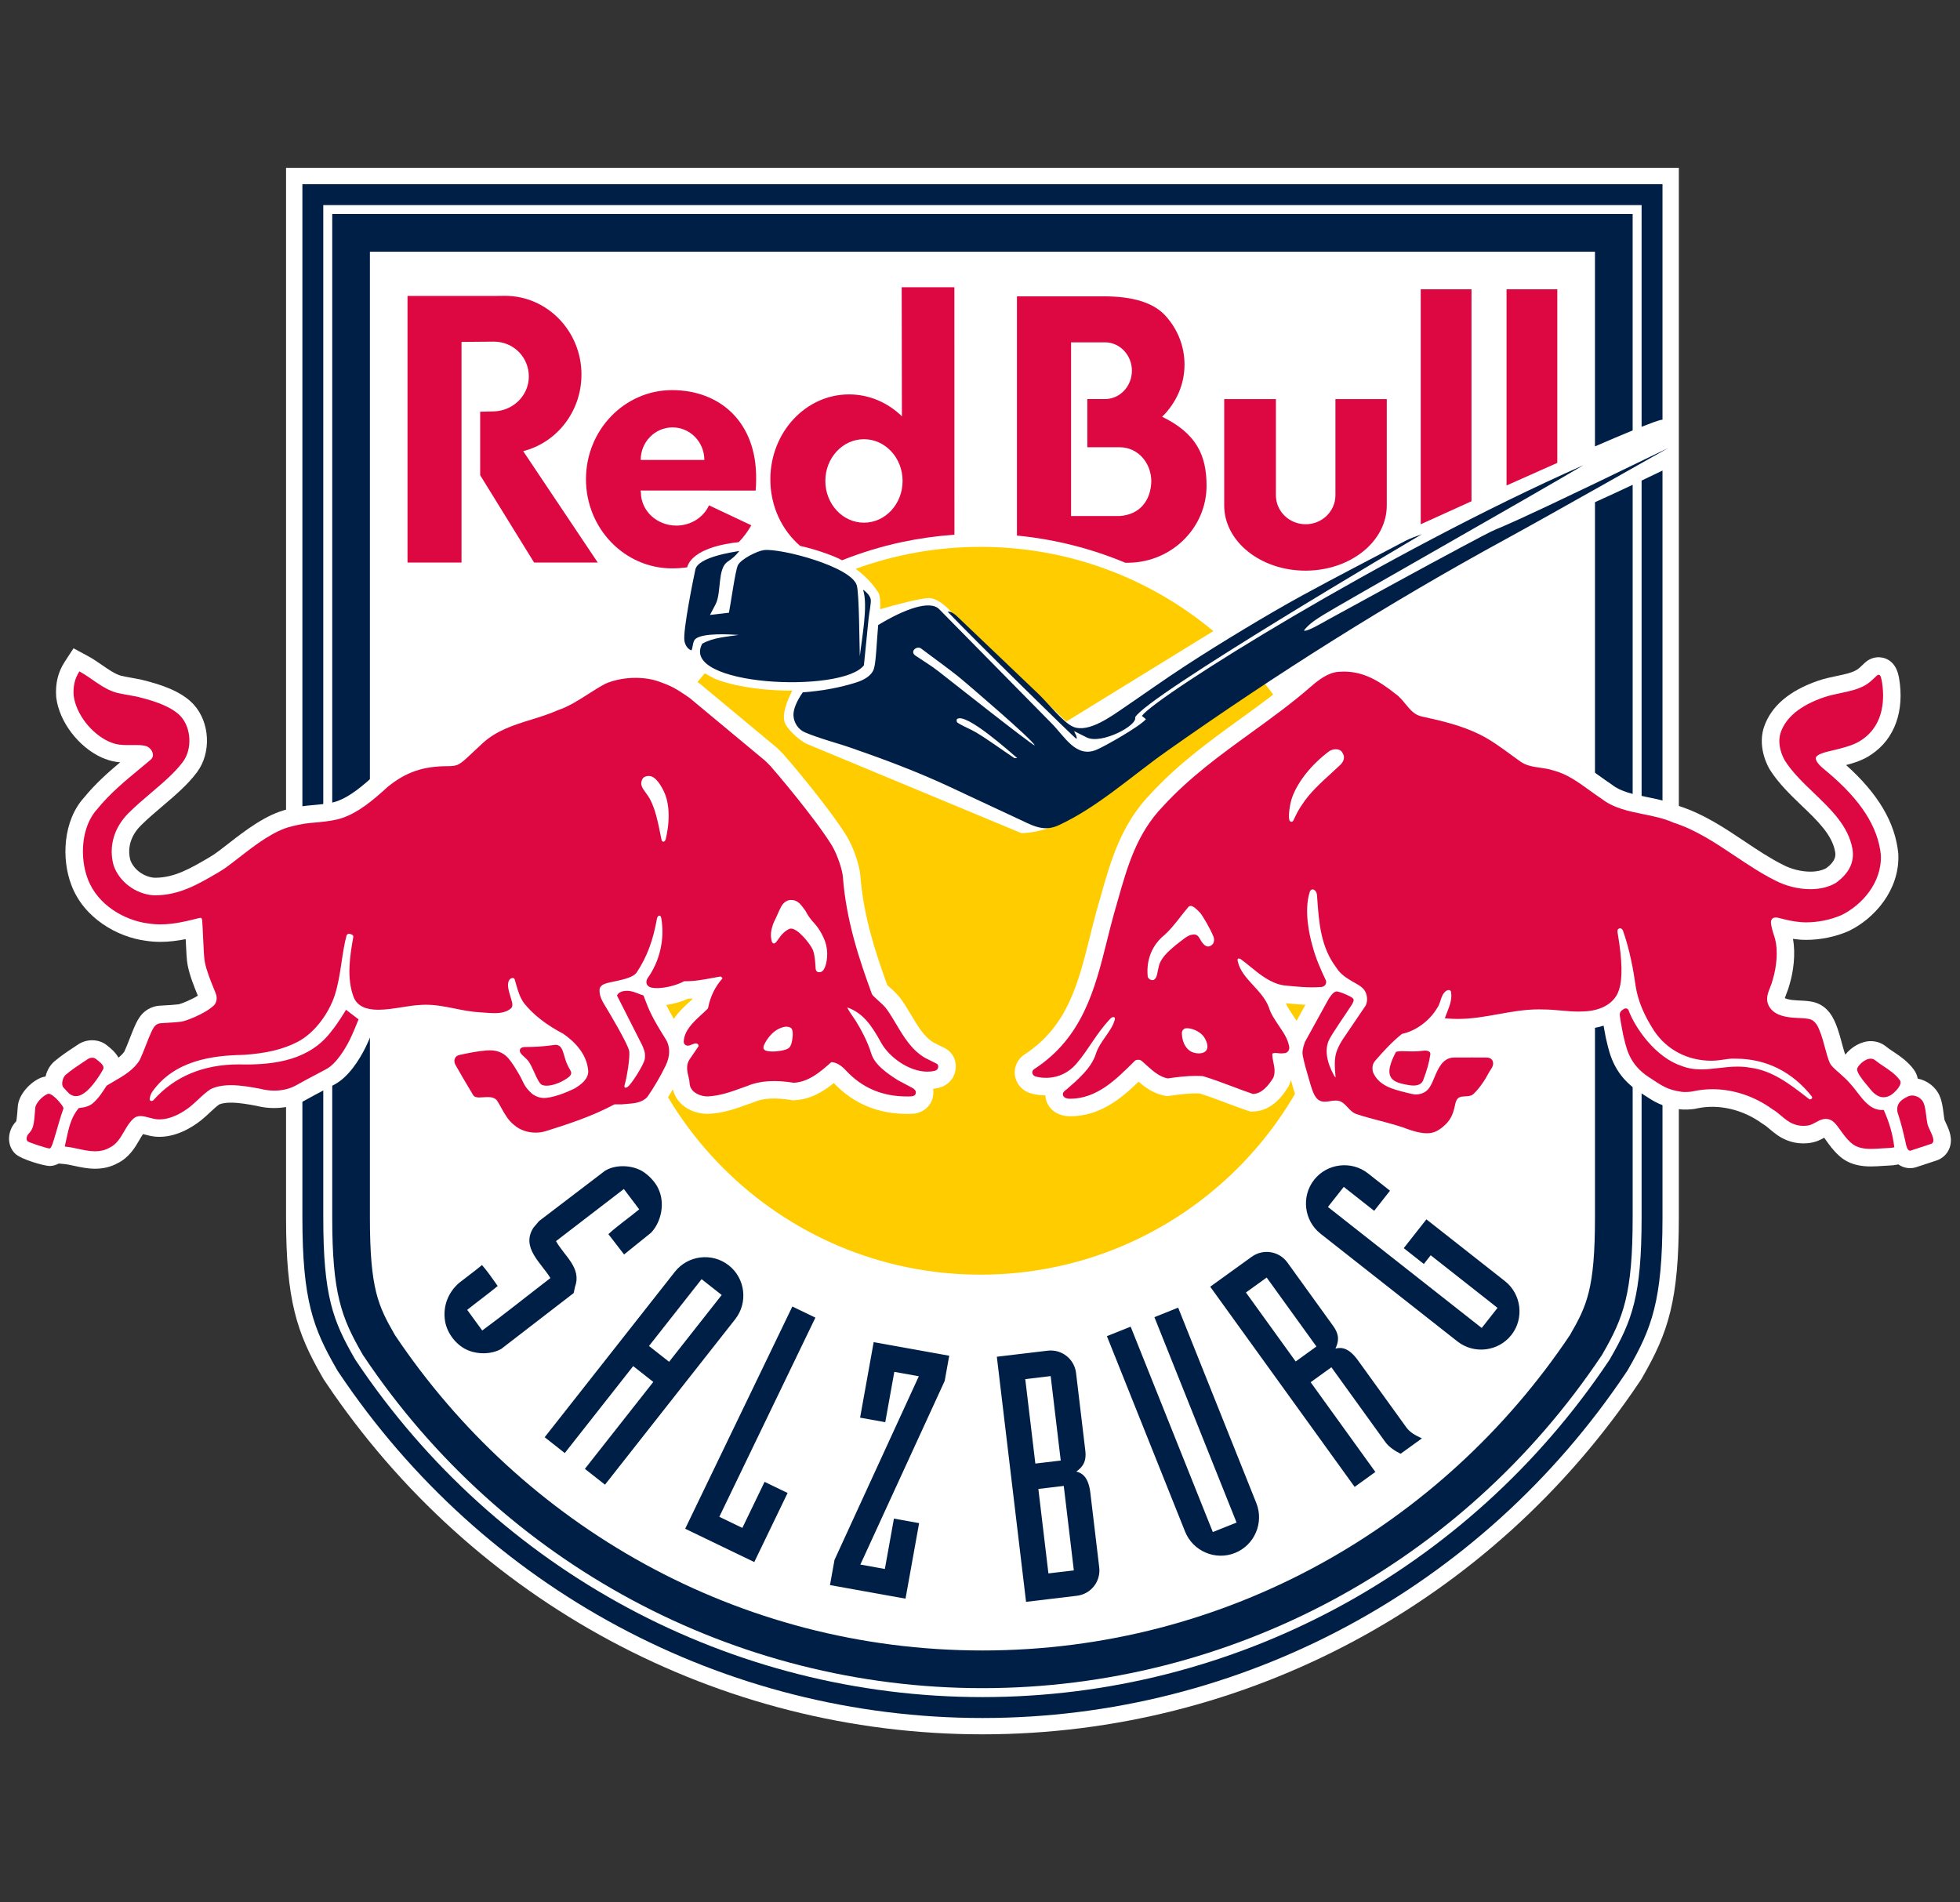
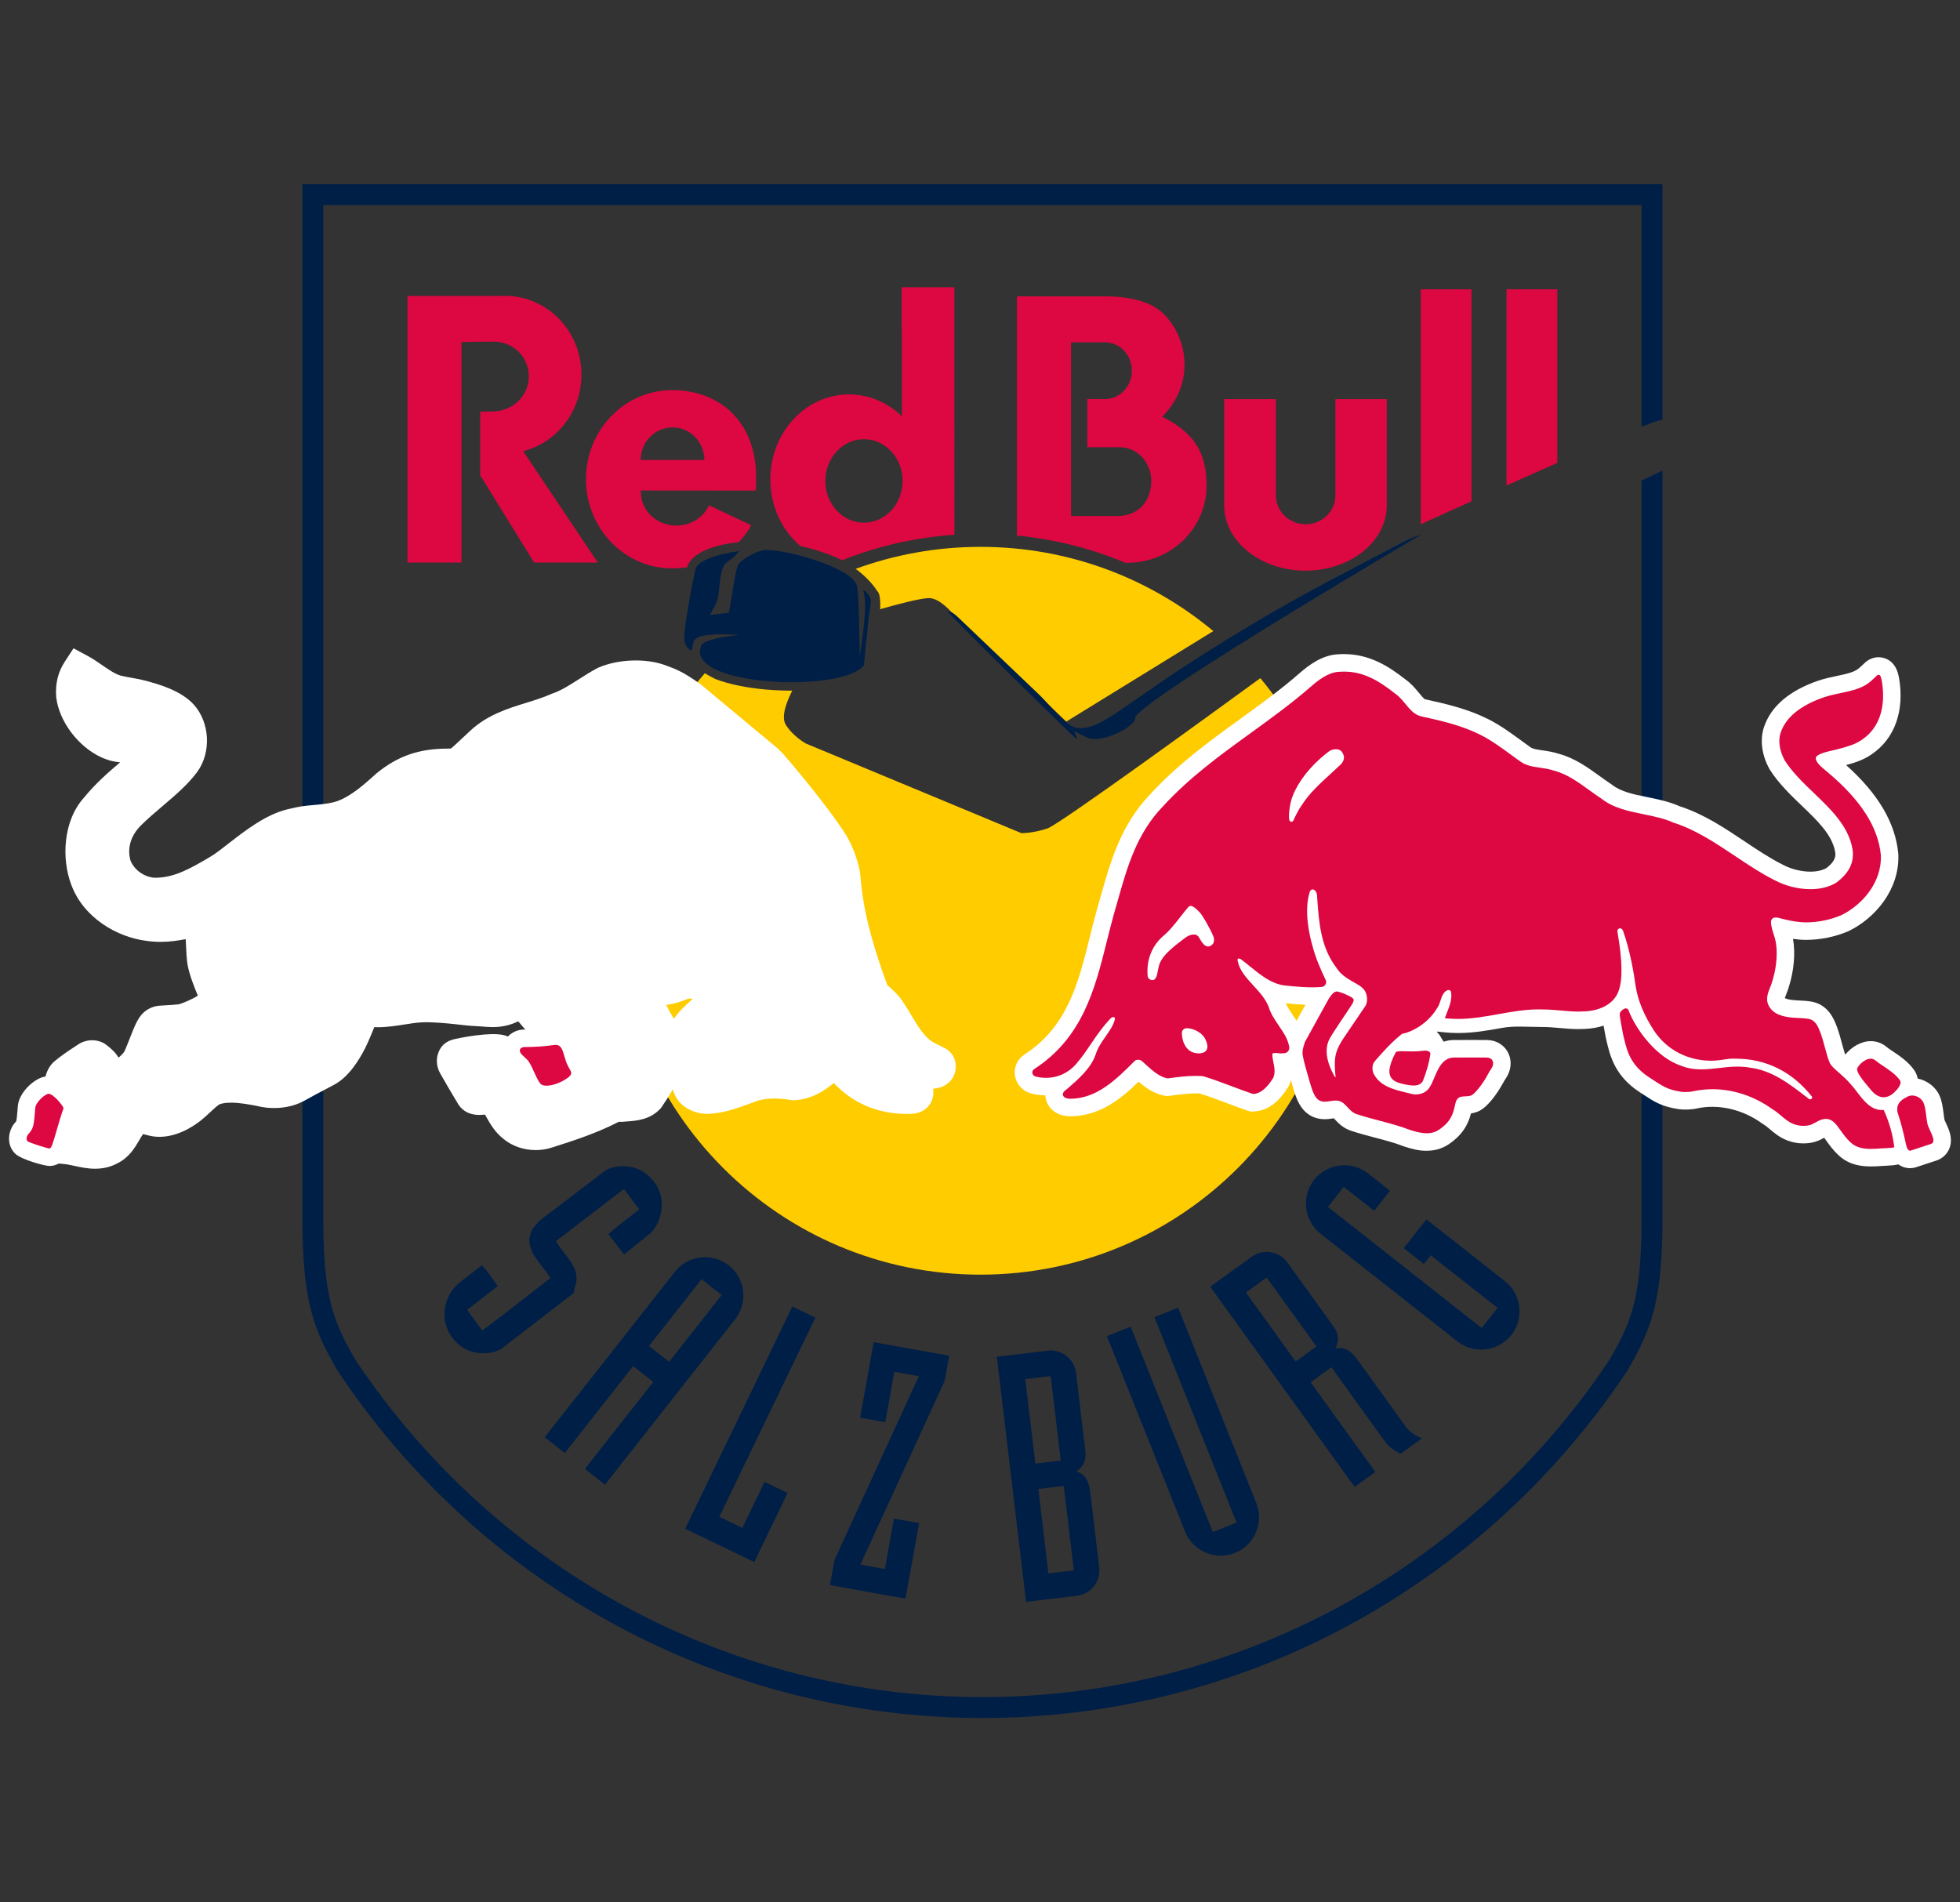
<svg xmlns="http://www.w3.org/2000/svg" id="Red_Bull_Salzburg" width="228.914" height="222.159" viewBox="0 0 228.914 222.159">
  <rect x="0" y="0" width="228.914" height="222.159" fill="#333333" stroke="none" />
  <defs>
    <style>
      .cls-1, .cls-2, .cls-3, .cls-4, .cls-5, .cls-6 {
        stroke-width: 0px;
      }

      .cls-1, .cls-6 {
        fill: #001f47;
      }

      .cls-2 {
        fill: #fc0;
      }

      .cls-2, .cls-4, .cls-6 {
        fill-rule: evenodd;
      }

      .cls-3 {
        fill: #dd0741;
      }

      .cls-4, .cls-5 {
        fill: #fff;
      }
    </style>
  </defs>
-   <path class="cls-4" d="M33.409,19.603v122.599c0,9.687,1.245,13.416,4.223,18.598l.168.292.186.278c17.276,25.79,45.97,41.186,76.758,41.186,30.785,0,59.478-15.396,76.755-41.185l.187-.279.167-.292c2.977-5.178,4.222-8.907,4.222-18.598V19.603H33.409Z" />
  <g>
    <path class="cls-2" d="M102.44,69.003l.021.033.026.029c.105.117.323.362.323,1.652,0,.134-.006.282-.014.433,1.444-.416,4.917-1.378,5.844-1.291,1.18.11,2.444,1.597,2.444,1.597l13.452,12.818,17.171-10.568c-7.369-6.141-16.847-9.837-27.19-9.837-5.121,0-10.03.906-14.577,2.566,1.425,1.052,2.212,2.114,2.5,2.568Z" />
    <path class="cls-2" d="M147.198,79.202c-5.866,4.281-23.451,17.066-24.847,17.544-1.678.575-3.055.56-3.055.56l-25.181-10.471s-1.468-.801-2.34-2.187c-.63-1.002.232-2.971.758-3.986-5.819.003-8.914-1.329-9.057-1.393l-.042-.02c-.411-.207-.776-.413-1.117-.618-6.417,7.444-10.298,17.136-10.298,27.736,0,23.473,19.026,42.502,42.498,42.502,23.471,0,42.498-19.03,42.498-42.502,0-10.331-3.687-19.799-9.816-27.165Z" />
  </g>
-   <path class="cls-1" d="M186.473,58.565c-.067.03-.126.061-.191.092v83.545c0,8.358-.97,10.326-2.92,13.718-14.894,22.232-40.07,36.842-68.619,36.842-28.551,0-53.727-14.61-68.62-36.842-1.95-3.392-2.921-5.36-2.921-13.718V29.396h143.079v22.738c1.664-.72,3.164-1.358,4.401-1.865v-25.274H38.802v117.206c0,8.883,1.068,11.67,3.506,15.911l.075.131.084.125c16.272,24.292,43.292,38.794,72.277,38.794,28.983,0,56.002-14.502,72.274-38.794l.084-.125.075-.131c2.438-4.239,3.506-7.025,3.506-15.912V56.621c-1.337.63-2.842,1.33-4.21,1.944Z" />
  <path class="cls-6" d="M191.727,56.127v86.075c0,9.139-1.11,12.025-3.644,16.432l-.093.162-.104.154c-16.468,24.581-43.81,39.257-73.142,39.257-29.334,0-56.678-14.675-73.145-39.257l-.104-.155-.093-.162c-2.534-4.409-3.645-7.296-3.645-16.432V23.951h153.97v25.895c1.083-.431,1.867-.715,2.242-.801.071-.016.136-.023.199-.025v-27.51H35.317v120.692c0,9.681,1.271,12.953,3.969,17.648l.135.234.15.225c16.92,25.259,45.022,40.34,75.173,40.34,30.148,0,58.249-15.08,75.17-40.34l.15-.224.135-.234c2.698-4.692,3.969-7.964,3.969-17.649V54.958c-.472.228-1.356.653-2.441,1.169Z" />
  <path class="cls-5" d="M92.534,119.134h0ZM89.675,122.293h0Z" />
  <g>
    <path class="cls-6" d="M125.726,86.308c.108-.307-.193-.628-.275-.916l1.487.741c1.715.827,5.947-1.411,5.634-2.349,1.184-2.386,32.185-20.619,33.501-21.394-.623.232-1.312.45-1.905.763-3.998,2.117-8.031,4.18-12.004,6.353-2.283,1.247-4.578,2.594-6.816,3.94-2.36,1.422-4.744,2.9-7.06,4.415-2.352,1.537-4.659,3.187-6.986,4.768-1.511,1.028-4.155,2.992-5.949,2.258-1.147-.465-3.004-2.824-4.016-3.787l-9.408-8.976c-.322-.306-.799-.754-1.251-.682,3.265,3.433,14.847,14.772,15.048,14.867Z" />
-     <path class="cls-6" d="M170.89,63.791c-5.286,2.812-10.534,5.725-15.798,8.587-.376.205-2.517,1.486-2.806,1.263.622-.817,1.49-1.34,2.314-1.856,1.916-1.197,24.307-13.872,30.338-17.457-23.221,10.271-49.921,26.988-51.575,29.281l.471.384c-.638.797-4.78,3.171-5.813,3.59-2.342.95-3.664-1.537-5.158-3.056l-13.178-13.384c-1.079-1.096-4.086.007-7.12,1.856-.177,1.966-.25,4.358-.506,5.125-.284.854-1.271,1.325-1.995,1.56-1.896.616-4.085,1.015-6.309,1.177-.708,1.033-1.115,1.973-1.084,2.706.038.869.606,1.654,1.311,1.954,1.762.75,3.72,1.228,5.528,1.86,3.843,1.337,7.672,2.769,11.384,4.504l9.084,4.246c1.271.593,2.33.867,3.677.245,4.527-2.093,8.492-5.73,12.59-8.625,12.827-9.056,26.035-17.384,39.653-24.805,4.916-2.68,18.953-10.631,18.953-10.631-27.048,13.157-16.115,7.301-23.961,11.476ZM118.463,88.535c-1.479-.982-2.91-2.055-4.424-2.97-.699-.424-1.522-.714-2.19-1.152-.136-.091-.143-.259-.099-.414.981-.902,6.287,3.895,7.055,4.537l-.34-.001ZM109.574,78.381c-.837-.651-1.784-1.215-2.655-1.809-.714-.487.172-1.203.669-.825,1.607,1.224,3.309,2.401,4.862,3.703.499.42,8.207,6.986,8.401,7.614-.304-.016-10.312-7.933-11.277-8.684Z" />
  </g>
  <path class="cls-6" d="M100.897,77.706l.555-5.523c.049-.484.306-1.785.245-2.168-.071-.444-.565-.933-.901-1.138.62,1.781-.152,5.73-.376,7.77-.054-1.514-.068-7.193-.345-8.249-.585-2.216-8.889-4.387-10.854-4.151-.746.09-2.648,1.013-3.038,1.764-.301.581-.841,4.553-1.049,5.549l-2.214.259.654-1.24c.708-1.352.194-4.154,1.393-4.967.6-.409.903-.66,1.384-1.265-.747.136-4.819.701-5.139,2.181-.192.888-1.456,7.036-1.279,8.297.07.498.387.999.829,1.139.18-.396.139-1.076.468-1.346.868-.713,3.944-.538,5.041-.464-1.425.227-2.929.29-4.249,1.02-2.735,4.953,16.324,5.857,18.874,2.531Z" />
  <path class="cls-6" d="M76.891,138.837c.795,1.639.371,3.852-.859,5.142l-3.143,2.533-1.833-2.373c1.114-1.031,2.413-1.907,3.6-2.899l-1.795-2.373-7.922,6.086c.942,1.714,3.022,3.115,2.222,5.319l-.16.748-8.465,6.527c-1.106.616-2.613.661-3.808.182-1.419-.555-2.518-2.011-2.752-3.445-.265-1.703.333-3.307,1.637-4.448.881-.697,1.799-1.356,2.682-2.089.66.765,1.246,1.606,1.831,2.446-1.15.956-2.373,1.836-3.561,2.789l1.757,2.409c2.641-1.942,5.283-4.07,7.963-6.124-1.093-1.793-3.465-3.573-1.986-5.879l.656-.775,7.693-5.867c1.221-.766,3.103-.686,4.331.016.781.468,1.553,1.278,1.914,2.072ZM170.222,156.67c1.936,1.521,4.769,1.181,6.294-.752,1.521-1.934,1.183-4.768-.752-6.295l-9.169-7.213-2.647,3.363,2.347,1.849.801-1.017,7.805,6.143-1.847,2.349-17.962-14.134,1.85-2.346,3.553,2.797,1.847-2.349-2.567-2.023c-1.937-1.521-4.77-1.182-6.297.752-1.522,1.935-1.183,4.77.753,6.294l15.992,12.584ZM145.517,150.953l2.422-1.746,5.811,8.053-2.423,1.749-5.81-8.056ZM158.212,173.659l2.421-1.747-7.558-10.479,2.423-1.748,6.306,8.744c.428.59,1.161,1.054,1.778,1.358l2.488-1.798c-.752-.351-1.371-.656-1.84-1.309l-5.623-7.795c-1.039-1.44-1.884-1.578-2.639-1.381.354-.755.538-1.531-.265-2.645l-5.338-7.4c-.969-1.345-2.827-1.645-4.172-.68l-4.848,3.498,16.868,23.381ZM137.6,152.723l-2.773,1.109,9.595,23.99-2.773,1.11-9.596-23.988-2.773,1.109,9.13,22.827c.915,2.287,3.537,3.411,5.824,2.495,2.289-.914,3.41-3.535,2.497-5.823l-9.13-22.828ZM121.273,173.897l2.967-.353,1.176,9.863-2.968.354-1.175-9.865ZM119.743,161.071l2.968-.355,1.176,9.864-2.966.352-1.178-9.86ZM119.837,187.083l5.934-.71c1.644-.196,2.81-1.676,2.61-3.321l-1.035-8.7c-.211-1.764-.884-2.294-1.639-2.488.675-.486,1.212-1.078,1.05-2.441l-1.08-9.061c-.197-1.645-1.675-2.81-3.318-2.613l-5.936.707,3.413,28.627ZM63.613,167.855l2.349,1.85,7.99-10.154,2.349,1.848-7.99,10.151,2.348,1.848,15.206-19.323c1.522-1.937,1.185-4.771-.75-6.292-1.935-1.523-4.771-1.186-6.294.75l-15.206,19.322ZM81.941,149.396l2.349,1.848-6.143,7.803-2.348-1.846,6.142-7.806ZM100.452,165.572l2.94.528,1.058-5.88,2.862.515-9.848,21.447-.529,2.942,8.822,1.586,1.588-8.821-2.941-.528-1.059,5.882-2.86-.516,9.848-21.448.529-2.941-8.823-1.588-1.587,8.823ZM80.024,178.544l8.07,3.891,3.892-8.067-2.689-1.299-2.595,5.38-2.691-1.299,11.222-23.262-2.691-1.298-12.518,25.954Z" />
  <g>
    <path class="cls-3" d="M93.455,63.756c2.558.581,4.333,1.397,4.464,1.461.147.071.287.144.426.217,2.248-.891,4.582-1.612,6.992-2.125.009-.009.019-.018.029-.027v.021c1.989-.422,4.028-.709,6.106-.852l-.008-28.901h-6.152l.025,15.073c-1.63-1.595-3.803-2.56-6.176-2.56-5.075,0-9.19,4.444-9.19,9.927,0,3.151,1.364,5.951,3.484,7.769ZM100.905,51.295c2.491,0,4.512,2.183,4.512,4.875,0,2.693-2.02,4.875-4.512,4.875-2.491,0-4.512-2.183-4.512-4.875,0-2.692,2.021-4.875,4.512-4.875Z" />
    <path class="cls-3" d="M131.862,65.723c5.018-.087,9.055-4.099,9.055-8.995,0-3.561-1.191-6.101-5.187-8.055,1.621-1.595,2.613-3.731,2.613-6.079,0-2.127-.777-4.081-2.135-5.616-1.414-1.641-3.917-2.369-7.301-2.369h-10.134v27.941c4.443.428,8.694,1.519,12.655,3.174h.434ZM125.093,60.268v-20.287h3.958c1.737,0,3.146,1.485,3.146,3.315,0,1.83-1.409,3.313-3.146,3.313h-2.059v5.625h3.775c2.105,0,3.698,1.789,3.698,4.008-.074,2.293-1.409,3.875-3.698,4.025h-5.674Z" />
    <path class="cls-3" d="M165.931,61.23c1.741-.793,3.77-1.713,5.928-2.688v-24.754h-5.928v27.442Z" />
    <path class="cls-3" d="M155.968,57.842c0,1.87-1.557,3.386-3.476,3.386-1.92,0-3.476-1.516-3.476-3.386v-11.227h-6.038v12.42c0,4.205,4.248,7.613,9.492,7.613,5.244,0,9.495-3.408,9.495-7.613v-12.42h-5.997v11.227Z" />
    <path class="cls-3" d="M175.953,33.788v22.912c1.99-.892,4.002-1.789,5.929-2.64v-20.272h-5.929Z" />
    <path class="cls-3" d="M67.911,43.75c0-5.081-4-9.2-8.935-9.2-.151,0-.841.003-.99.011h-10.392v31.14h6.308v-25.769l3.762-.033c2.33,0,4.099,1.824,4.099,4.076,0,2.25-1.889,4.075-4.217,4.075l-1.465.034v7.416l6.301,10.202h7.435l-8.713-13.014c3.907-.983,6.806-4.612,6.806-8.938Z" />
    <path class="cls-3" d="M86.072,63.345l.017-.002c.064-.009.127-.015.191-.024.57-.589,1.063-1.248,1.464-1.971l-4.939-2.329c-.63,1.39-2.099,2.365-3.813,2.365-2.286,0-4.14-1.737-4.14-3.878,0-.138-.055-.083-.039-.217l13.44.006c.041-.426.061-.861.058-1.306.092-6.733-4.266-10.427-9.819-10.427s-10.055,4.659-10.055,10.406c0,5.748,4.503,10.414,10.056,10.414.606,0,1.191-.044,1.757-.122.647-2.196,4.596-2.786,5.822-2.915ZM78.546,49.917c2.052,0,3.716,1.702,3.716,3.8h-7.433c0-2.098,1.663-3.8,3.717-3.8Z" />
  </g>
  <g>
    <path class="cls-5" d="M227.267,131.155l-.007-.016c-.049-.105-.119-.256-.152-.336-.044-.222-.077-.484-.112-.759l-.005-.041c-.084-.662-.171-1.346-.455-2.012-.443-1.034-1.445-1.8-2.559-2.021-.085-.459-.28-.796-.399-.968-.698-1.009-1.752-1.71-2.534-2.23-.216-.144-.462-.307-.552-.385l-.214-.165c-.515-.41-1.134-.626-1.795-.626-1.093,0-2.259.683-2.967,1.579-.122-.318-.324-1.062-.438-1.484-.157-.578-.305-1.124-.46-1.55l-.023-.059c-.02-.051-.04-.104-.068-.181-.289-.775-.965-2.59-2.995-2.928-.551-.09-1.096-.113-1.582-.133-.985-.042-1.364-.194-1.496-.273.026-.088.075-.227.165-.446.182-.445.311-.828.414-1.233.414-1.405.704-3.447.372-5.236.472.068,1.002.118,1.532.118,1.667,0,3.416-.358,4.924-1.009l.084-.039c2.982-1.449,5.922-4.768,5.768-8.916l-.008-.118c-.342-3.588-2.343-6.981-6.091-10.335.968-.26,2.017-.587,2.963-1.245,2.71-1.821,3.881-5.083,3.214-8.951l-.059-.26c-.431-1.983-1.891-2.137-2.328-2.137-.58,0-1.147.227-1.59.636-.09.083-.182.17-.281.264-.226.216-.483.46-.694.581-.581.343-1.423.52-2.321.707-.673.141-1.437.301-2.18.557-3.361,1.158-5.483,2.971-6.31,5.392-.499,1.468-.28,3.241.602,4.866l.069.118c1.029,1.627,2.476,3.012,3.755,4.237,1.812,1.736,3.523,3.376,3.873,5.349.06.358.171,1.019-1.028,1.924-.474.265-1.13.411-1.861.411-1.067,0-2.266-.301-3.208-.806l-.051-.026c-1.477-.739-2.962-1.731-4.419-2.705-2.335-1.562-4.749-3.176-7.557-4.092-1.297-.568-2.669-.846-3.883-1.091-1.54-.312-2.994-.607-4.025-1.415l-.144-.103c-.447-.292-.908-.625-1.354-.948-1.352-.978-2.883-2.085-4.729-2.575-.715-.235-1.39-.331-1.936-.409-.703-.1-1.115-.167-1.405-.375-.301-.215-.604-.436-.907-.658l-.046-.034c-1.264-.925-2.571-1.881-3.961-2.576-2.336-1.168-4.732-1.745-7.362-2.319-.137-.032-.496-.469-.735-.76-.393-.479-.879-1.07-1.555-1.544-1.965-1.551-4.2-2.975-7.211-2.975-.269,0-.542.011-.778.031-1.81.121-3.347,1.291-4.35,2.164-2.207,1.932-4.61,3.672-6.934,5.354-3.597,2.603-7.315,5.295-10.565,8.84-3.404,3.525-4.64,7.905-5.73,11.772-.157.556-.315,1.112-.485,1.695-.297,1.066-.567,2.154-.83,3.21-1.336,5.366-2.597,10.433-7.611,13.689-.805.523-1.241,1.43-1.14,2.368.102.943.747,1.771,1.639,2.106.396.15,1.086.303,1.923.308.03.551.235,1.068.597,1.488.352.408,1.015.904,2.175.955l.088.002c3.457,0,5.914-1.986,8.033-4.041.758.656,1.691,1.358,2.965,1.62l.343.065.378-.044c1.257-.175,2.359-.313,3.459-.261,1.014.317,2.052.707,3.087,1.097.789.297,1.606.604,2.438.887l.411.126.361-.013c2.261-.084,3.528-2.078,4.005-2.828l.092-.145.066-.158c.076-.181.136-.359.182-.534.002.006.004.012.006.018l.136.476c.296,1.049.601,2.135,1.287,2.939.637.744,1.507,1.137,2.513,1.137h.004c.373,0,.709-.053.952-.091.043-.007.081-.012.114-.017.036.038.073.078.106.114.395.425.989,1.064,1.965,1.362.918.306,1.845.548,2.756.787,1.104.29,2.246.589,3.276.99l.116.041c.813.262,1.704.518,2.647.499,1.467-.005,2.372-.573,3.131-1.187,1.243-1.004,1.741-2.103,2.023-3.171.19-.028.399-.077.679-.17,1.537-.51,3.039-3.335,3.053-3.362.105-.202.229-.396.336-.558.38-.575.568-1.179.56-1.797-.021-1.485-1.172-2.637-2.659-2.681l-.241-.008c-.122-.001-3.012-.015-3.843.001l-.072.003c-.363.02-.692.089-.994.189-.018-.023-.033-.048-.052-.071-.222-.272-.459-.892-.774-1.048.023-.019.088-.038.11-.057l.809.087c.516.051,1.045.078,1.572.078,1.838,0,3.51-.301,5.126-.593,1.424-.257,2.857-.117,4.295-.117.146,0,.293.003.445.008l.079.001c.619,0,1.238.055,1.91.115.673.061,1.435.13,2.218.13.282,0,.549-.009.813-.026.755-.036,1.465-.165,2.115-.375.062.36.144.802.25,1.35l.105.454c.374,1.618.938,4.062,3.84,5.947l.435.284c1.345.883,2.156,1.415,4.173,1.72.517.078,1.482.059,2.091-.089,2.535-.549,5.368.113,7.634,1.764l.198.127c.184.104.436.318.687.53.522.441,1.17.989,2.044,1.313.569.227,1.186.344,1.834.349h.044c1.242,0,1.921-.38,2.419-.658.003-.002.006-.003.009-.005.081.109.168.231.244.337.356.5.799,1.121,1.439,1.709,1.227,1.173,2.752,1.309,3.796,1.309.489,0,.96-.034,1.372-.063.149-.011.311-.018.465-.025.289-.013.557-.028.736-.049.307-.036.512-.081.612-.105.539.392,1.103.447,1.357.447.218,0,.435-.031.647-.093l2.406-.79c.683-.213,1.236-.705,1.511-1.337.518-1.166.005-2.263-.37-3.064ZM151.431,119.222c-.062-.094-.124-.186-.184-.277-.075-.112-.151-.225-.245-.368-.356-.531-.667-.995-.819-1.407.72.072,1.488.146,2.281.178l-1.033,1.874Z" />
    <path class="cls-5" d="M110.29,122.387l-1.263-.63c-1.089-.66-1.816-1.879-2.59-3.179-.364-.61-.74-1.241-1.152-1.82-.394-.576-.946-1.07-1.39-1.468-.079-.071-.182-.163-.266-.241-1.356-3.725-2.795-8.068-3.146-12.795-.088-1.179-.774-3.195-1.529-4.496l-.026-.043c-2.156-3.512-7.162-9.339-7.453-9.649-.189-.2-.395-.402-.575-.578l-.132-.128-8.916-7.419-.134-.102c-1.88-1.316-2.559-1.619-4.02-2.15-2.291-.832-5.48-.715-7.781.271l-.151.072c-.773.409-1.491.868-2.192,1.316-1.064.68-2.07,1.322-3.091,1.663l-.19.074c-.87.39-1.87.7-2.836.998-2.108.652-4.496,1.391-6.471,3.203-.484.444-.88.817-1.213,1.132-.477.45-.929.876-1.116,1.002-.053.005-.163.012-.384.012-3.338,0-5.82.863-8.298,2.887l-.082.071c-1.51,1.373-2.995,2.65-4.561,3.193-.645.224-1.457.317-2.35.406l-.089.008c-1.494.131-1.822.166-3.266.51-2.536.585-4.993,2.496-6.967,4.032-.875.681-1.44,1.105-1.681,1.262-.174.113-.387.246-.558.346-2.17,1.27-4.043,2.366-6.301,2.366l-.112-.001c-1.236-.109-2.394-.97-2.788-2.071-.371-1.434.065-2.863,1.232-4.03.753-.753,1.642-1.509,2.503-2.242,1.529-1.301,2.973-2.529,4.055-3.982,1.691-2.269,1.518-5.814-.385-7.903-1.462-1.605-3.994-2.384-6.032-2.882l-.172-.042c-.097-.025-.234-.05-.369-.072l-.119-.022c-.229-.045-.456-.085-.68-.125-.392-.07-.763-.136-1.118-.222-.698-.197-1.413-.692-2.17-1.215-.54-.373-1.098-.759-1.723-1.096l-1.656-.892-1.028,1.576c-.781,1.197-1.107,2.534-.996,4.087l.011.113c.357,2.804,2.582,5.737,5.292,6.974l.062.027c.096.04.194.078.291.115.627.261,1.244.375,1.817.423-1.465,1.229-2.927,2.535-4.206,4.103-2.496,2.75-2.645,7.213-1.502,10.203,1.457,3.919,5.404,6.103,8.68,6.533.573.089,1.143.132,1.742.132,1.024,0,2.007-.135,2.938-.319.001.013.001.025.002.038.067,1.475.114,2.409.222,2.98.233,1.232.79,2.594,1.158,3.495.013.031.025.061.037.09-.73.461-1.805.898-2.222,1.007-.577.069-1.204.102-1.666.126-.321.017-.575.033-.707.048-.687.08-1.311.374-1.807.853-.634.615-1.013,1.588-1.539,2.934-.21.538-.427,1.092-.634,1.545-.173.263-.413.499-.694.723-.357-.644-.941-1.112-1.31-1.407l-.003-.002-.059-.047c-.923-.739-2.343-.764-3.368-.064-.152.103-.304.204-.457.305l-.122.081c-.645.427-1.376.911-2.151,1.56-.511.427-.882,1.07-1.05,1.781-.182.028-.362.07-.54.141-1.214.5-2.591,1.921-2.698,3.349-.039.518-.109,1.466-.182,1.734-.019.024-.056.069-.126.146-.826.92-1.068,2.566-.015,3.624.714.714,3.467,1.452,4.007,1.452h.134l.339-.044.154-.045c.175-.052.33-.116.472-.193l.636.058c.336.03.722.114,1.188.214.723.157,1.543.334,2.425.334.943,0,1.809-.209,2.575-.621,1.39-.669,2.078-1.852,2.584-2.721.145-.249.294-.505.438-.706.078.02.157.041.227.06.377.1.847.224,1.371.254,2.236.123,4.194-1.144,5.16-1.909.381-.301.742-.639,1.07-.946.365-.342.741-.694,1.072-.922.341-.137.802-.207,1.374-.207.969,0,2.079.204,2.984.375,1.961.495,4.061.261,5.646-.637.853-.483,1.71-.932,2.401-1.294l.117-.061c.378-.198.711-.374.978-.521,1.608-.882,2.821-2.802,3.558-4.261.36-.716.903-2.051,1.052-2.423.146.008.298.012.453.012h.002c1.052,0,2.151-.173,3.121-.326.669-.106,1.3-.205,1.782-.228l.085-.006c.188-.017.383-.025.58-.025.968,0,2.378.115,3.433.232.885.098,1.483.183,2.649.238.158.007.327.021.506.036.37.03.79.064,1.245.064,1.185,0,2.153-.282,2.947-.672.225.219.596.741.845.953-.038 0-.073.002-.111.002-.76,0-1.457.308-1.938.82-.659-.317-1.746-.317-2.742-.236-1.175.095-2.238.27-3.421.523-.879.188-1.524.616-1.886,1.418-.373.827-.321,1.775.142,2.598.61,1.088,1.196,2.072,1.817,3.113l.274.459c.285.479.986,1.281,2.475,1.281.184,0,.386-.012.611-.028.021-.001.042-.003.063-.005.038.068.077.138.116.209.447.805,1,1.804,1.995,2.589.996.854,2.376,1.342,3.798,1.342.628,0,1.242-.093,1.824-.275,2.691-.844,5.321-1.714,7.883-3.026l.336-0.0.209-.011c.165-.017.333-.029.503-.042,1.028-.076,2.582-.19,3.773-1.444l.111-.117.091-.133c.467-.679.898-1.359,1.298-2.051.018.079.04.162.067.248l.018.055c.605,1.774,2.428,2.568,3.967,2.568h.002l.09-.002c1.743-.077,3.259-.625,4.596-1.109l.092-.033c.188-.068.377-.136.57-.204l.133-.052c1.012-.436,2.49-.513,4.274-.221l.229.037.232-.015c1.88-.12,3.329-1.031,4.526-2.001,2.269,2.391,5.149,3.603,8.562,3.603.125,0,.251-.002.383-.005l.556-.04.154-.036c1.115-.263,1.869-1.112,1.968-2.214.02-.218.011-.432-.025-.64.207-.023.411-.057.61-.101,1.055-.233,1.841-1.051,2.002-2.085.173-1.111-.327-2.105-1.304-2.593ZM80.831,116.725c-.098.091-.199.183-.301.276-.561.513-1.275,1.166-1.831,1.993-.401-.674-.668-1.167-.884-1.62.916-.131,1.831-.41,2.57-.736.16-.004.318-.011.474-.021-.01.036-.019.072-.029.108Z" />
  </g>
  <g>
    <path class="cls-3" d="M166.984,122.885c-.129-.159-.392-.183-.537-.183-.062,0-.125.004-.182.012-.451.057-.863.084-1.295.084-.243,0-.46-.008-.661-.016-.177-.006-.342-.013-.502-.013-.267,0-.483.018-.7.058l-.047.009-.025.042c-.035.062-.869,1.523-.755,2.438.119.992,1.135,1.197,1.9,1.351.274.055.593.114.912.114.547,0,.914-.182,1.097-.55.457-1.187.73-2.16.858-3.057.029-.139-.018-.233-.063-.288Z" />
    <path class="cls-3" d="M221.897,126.169c-.475-.687-1.307-1.24-1.975-1.684-.308-.205-.574-.382-.761-.542l-.134-.099c-.156-.132-.338-.199-.542-.199-.75,0-1.571.902-1.587,1.214-.024.454.621,1.257,1.465,2.26l.181.216c.426.507.888.781,1.372.816l.008 0c.49,0,.877-.164,1.292-.549.307-.284.987-.993.682-1.434Z" />
    <path class="cls-3" d="M225.414,132.022c-.126-.272-.247-.53-.29-.712-.073-.334-.117-.689-.16-1.032-.07-.553-.135-1.075-.307-1.479-.208-.486-.777-.852-1.324-.852-.193,0-.378.044-.549.129-.828.414-1.315.853-1.181,1.783.45,1.353.679,2.331.976,3.662.035.205.172.873.494.873.024,0,.047-.003.073-.011l2.37-.779c.12-.038.206-.11.251-.215.14-.313-.111-.849-.353-1.367Z" />
  </g>
  <g>
    <path class="cls-3" d="M66.531,124.859c-.061-.105-.131-.223-.2-.372-.207-.399-.326-.815-.431-1.182-.212-.739-.391-1.371-1.185-1.258-1.134.163-2.233.238-3.457.238-.016,0-.399.003-.517.268-.136.31.173.595.5.896.186.17.377.347.511.54.228.329.445.809.655,1.272.332.734.618,1.368.957,1.475.137.043.296.065.472.065.765,0,1.83-.415,2.593-1.012.432-.365.293-.603.101-.931Z" />
-     <path class="cls-3" d="M11.25,123.712l-.062-.049c-.232-.186-.657-.161-.94.032-.197.134-.395.264-.593.395-.631.418-1.284.85-1.974,1.428-.249.208-.386.61-.412.915-.02.241.024.438.124.556.057.064.559.625.666.714.165.136.428.319.803.319.213,0,.44-.06.675-.179,1.218-.614,2.481-2.875,2.529-3.009.133-.365-.287-.699-.817-1.122Z" />
    <path class="cls-3" d="M7.229,129.075c-.251-.356-1.085-1.333-1.555-1.333-.042,0-.08.007-.115.022-.647.266-1.399,1.109-1.437,1.609-.163,2.193-.225,2.424-.825,3.095-.168.187-.282.619-.091.811.166.166,2.323.853,2.561.853l.048-.006c.195-.057.352-.551.789-2.063.235-.814.501-1.737.799-2.573.019-.053.024-.134-.173-.413ZM5.766,134.024h0v.002-.002Z" />
-     <path class="cls-3" d="M109.375,124.218c-.612-.306-1.329-.663-1.329-.663-1.574-.919-2.483-2.444-3.361-3.919-.345-.578-.701-1.176-1.089-1.721-.254-.372-.685-.758-1.065-1.098-.332-.297-.646-.578-.702-.732-1.438-3.926-3.004-8.545-3.385-13.675-.059-.787-.609-2.502-1.258-3.621-2.043-3.329-6.93-9.03-7.197-9.314-.17-.18-.356-.362-.517-.519l-.132-.128-8.795-7.309c-1.749-1.225-2.283-1.445-3.545-1.903-.807-.293-1.764-.448-2.766-.448-1.246,0-2.489.239-3.51.677-.7.37-1.383.807-2.044,1.229-1.124.718-2.286,1.461-3.548,1.882-.982.441-2.043.769-3.069,1.087-1.995.617-4.058,1.256-5.692,2.756-.475.436-.865.803-1.191,1.112-1.509,1.424-1.667,1.573-2.905,1.573-2.865,0-4.893.702-7.004,2.426-1.673,1.521-3.334,2.942-5.266,3.612-.866.3-1.825.411-2.843.512-1.462.128-1.687.143-3.074.473-2.086.481-4.296,2.195-6.171,3.653-.613.476-1.434,1.109-1.821,1.361-.2.13-.445.283-.642.398-2.326,1.361-4.522,2.646-7.334,2.646-.07,0-.141-.001-.207-.002-2.098-.15-4.011-1.599-4.651-3.519-.592-2.16.044-4.374,1.743-6.074.811-.811,1.733-1.595,2.624-2.354,1.439-1.224,2.798-2.38,3.74-3.646,1.096-1.471.976-3.949-.257-5.302-1.229-1.349-3.976-2.021-5.01-2.274l-.179-.044c-.102-.025-.285-.046-.381-.07-.656-.128-1.282-.217-1.923-.375-1.635-.446-2.899-1.71-4.348-2.49-.558.855-.743,1.784-.669,2.824.277,2.183,2.093,4.45,4.111,5.371.085.035.171.069.257.101.639.274,1.311.311,1.942.311.136,0,.272-.002.408-.003.136-.002.271-.003.406-.003.391,0,.854-.003,1.28.107.392.101.797.488.852.983.032.29-.098.514-.467.801-.339.285-.682.568-1.025.851-1.736,1.434-3.531,2.918-4.991,4.719-1.954,2.11-2.042,5.776-1.134,8.153,1.164,3.131,4.382,4.878,7.052,5.221.477.075.952.112,1.451.112,1.573,0,3.072-.379,4.522-.744.054-.013.098-.02.137-.02.067,0,.192,0,.214.333.044.646.077,1.38.109,2.09.052,1.155.102,2.245.189,2.705.194,1.028.704,2.275,1.042,3.101.143.35.256.626.295.764.132.47.01.978-.304,1.266-1.101,1.009-3.336,1.813-3.747,1.864-.663.083-1.367.121-1.881.148-.262.014-.468.025-.578.038-.244.028-.446.123-.617.289-.314.305-.659,1.187-1.058,2.209-.24.615-.488,1.25-.738,1.779-.7,1.166-1.878,1.847-3.017,2.507-.285.165-.568.328-.841.498l-.033.033c-.469.741-.939,1.451-1.54,1.981-.47.434-1.07.537-1.646.604l-.041.005-.027.031c-.886,1.018-1.173,2.372-1.451,3.682-.042.2-.085.4-.13.601l-.037.186.116.011c.465.043.935.145,1.434.252.654.142,1.329.288,1.992.288.627,0,1.168-.132,1.647-.4.85-.391,1.304-1.171,1.743-1.924.288-.495.586-1.008.998-1.405.241-.263.527-.386.903-.386.331,0,.695.097,1.047.191.321.085.654.174.97.192,1.567.086,3.052-.895,3.779-1.471.317-.251.634-.547.94-.834.475-.445.966-.904,1.487-1.231.636-.304,1.407-.452,2.358-.452,1.179,0,2.43.234,3.428.422.534.14,1.082.212,1.627.212.951,0,1.839-.218,2.566-.63.875-.495,1.752-.955,2.458-1.325.412-.217.776-.407,1.063-.565,1.257-.689,2.316-2.598,2.714-3.386.37-.735,1.006-2.327,1.012-2.343l.029-.074-1.462-1.117-.061.1c-.01.016-.967,1.595-1.589,2.327-2.575,3.511-6.776,3.961-10.143,3.962-.233-.008-.465-.013-.696-.013-4.174,0-7.537,1.401-9.994,4.165-.116.13-.314.15-.4.041-.052-.066-.065-.173-.035-.3.068-.288.098-.374.275-.694,2.615-3.707,7.072-4.258,10.668-4.323,2.657-.177,4.59-.638,6.269-1.495,2.156-1.097,3.752-3.525,4.379-5.445.411-1.263.613-2.609.807-3.911.155-1.034.314-2.104.576-3.086.046-.138.184-.211.296-.211.031,0,.059.005.106.021.137.023.395.123.396.323-.362,2.039-.858,4.832.075,7.163.433.923,1.358,1.372,2.829,1.371.89,0,1.862-.153,2.802-.301.727-.115,1.413-.223,2.007-.251.247-.022.502-.033.76-.033,1.17,0,2.3.227,3.393.447.954.192,1.94.39,2.952.439.18.008.373.024.574.04.35.028.712.057,1.08.057.855,0,1.46-.168,1.902-.529.31-.252.201-.629.064-1.107l-.025-.086c-.023-.081-.051-.17-.081-.266-.196-.632-.493-1.587.004-2.025.069-.055.176-.091.272-.091.084,0,.191.026.23.151.056.182.108.366.16.55.217.763.441,1.552.932,2.227,1.023,1.31,2.611,2.551,4.583,3.581,1.266.874,2.8,2.348,2.92,4.399,0,.93-.902,1.579-1.573,1.982-1.056.528-2.718,1.167-3.724,1.117-.675-.033-1.236-.463-1.275-.498-1.03-.945-.912-1.271-1.584-2.395-.356-.597-.725-1.215-1.189-1.76-.641-.712-1.448-.982-2.537-.894-1.05.085-2.017.28-3.171.528-.24.051-.423.192-.515.397-.103.228-.081.504.061.757.596,1.063,1.176,2.036,1.79,3.066l.274.459c.149.251.462.283.717.283.14,0,.294-.011.454-.022.171-.012.347-.025.522-.025.533,0,.871.125,1.09.398.183.28.351.583.513.876.401.723.815,1.47,1.508,2.003.632.557,1.542.877,2.497.877.42,0,.828-.061,1.211-.182,2.756-.864,5.441-1.754,7.992-3.119l.838-.001c.185-.019.374-.033.563-.047.882-.065,1.794-.132,2.44-.813.82-1.192,1.518-2.384,2.133-3.644.553-1.132.558-2.236.013-3.108-1.626-2.602-1.914-3.286-2.579-5.06l-.018-.049-.051-.015c-.193-.057-.384-.132-.569-.205-.4-.157-.813-.32-1.293-.32l-.062.001c-.559.017-.936.191-1.092.503l-.024.047,2.95,5.823c.19.457.407.915.293,1.595-.114.68-1.564,2.954-1.997,3.246-.108.072-.191.107-.256.107-.036,0-.188-.03-.088-.372.275-.943.62-3.166.528-3.879-.106-.825-2.577-4.917-2.682-5.091l-.045-.073c-.382-.622-.777-1.265-.742-2.023,0-.347.321-.589.557-.678.43-.162.837-.223,1.279-.321,1.049-.231,2.135-.47,2.521-1.057,1.184-1.798,1.887-3.672,2.351-6.267.021-.115.102-.331.266-.331.097.001.192.033.231.257.433,2.456-.155,5.035-1.613,7.076-.084.118-.147.349-.104.563.035.209.269.376.269.376.57.386,2.636.165,4.135-.624,1.144.024,2.226-.179,3.27-.375.332-.062.66-.124.987-.178.104.06.185.151.206.227-.878.995-1.417,2.111-1.693,3.506-.243.249-.515.497-.778.738-.963.88-2,1.864-2.048,3.125,0,0-.03.451.458.488.155.012.327-.07.493-.138.18-.073.37-.146.509-.128.159.026.269.149.281.31l-1.096,1.607c-.413.67-.238,1.385-.07,2.076.123.383.067.681.171,1.016.274.802,1.25,1.183,2.032,1.183,1.432-.064,2.734-.534,3.993-.989.224-.081.448-.162.679-.243,1.379-.595,3.223-.72,5.415-.362,1.763-.113,3.089-1.275,4.37-2.41.546.015,1.118.34,1.701.967,1.905,2.046,4.243,3.041,7.148,3.041.107,0,.216-.001.329-.004l.295-.023c.302-.071.382-.219.398-.407.021-.229-.155-.45-.48-.605l-1.625-.864c-1.299-.827-2.717-1.819-3.107-3.13-.423-1.395-1.207-2.82-1.791-3.769-.115-.186-.242-.369-.377-.562-.23-.331-.468-.672-.633-1.027l.007-.007c1.772.635,2.762,1.945,3.958,4.127.888,1.623,3.203,3.374,5.393,3.374.288-0.0.57-.03.838-.09.237-.052.39-.198.421-.401.028-.178.005-.348-.197-.449ZM77.747,98.02c-.049.172-.155.284-.271.284-.052,0-.176-.024-.22-.245-.46-2.35-.738-3.507-1.274-4.59-.173-.349-.385-.64-.572-.896-.395-.54-.735-1.006-.352-1.636.113-.185.394-.31.7-.31.15,0,.292.03.413.088.453.215.894.764,1.347,1.679,1.135,2.317.237,5.593.228,5.626ZM92.527,121.44s-.07.666-.383.95c-.312.283-1.433.439-2.02.417-.588-.023-.791-.105-.915-.286-.138-.203.086-.598.086-.598.071-.147.763-1.579,2.149-1.954,0,0,.449-.164.873.046.425.21.226,1.275.209,1.425ZM96.55,112.196c-.085.545-.214.807-.287.935-.073.129-.197.416-.6.418-.442.002-.409-.52-.413-.591,0,0-.053-1.444-.329-2.053-.301-.663-1.754-2.529-2.592-2.451-.212.02-.758.346-1.166.877-.493.64-.491.718-.643.815-.152.097-.349.046-.415-.331-.067-.377-.134-.685.042-1.407.176-.722.352-.879.564-1.396,0,0,.438-1.01.602-1.26.45-.684,1.055-.639,1.055-.639.163.012.68-.057,1.237.642.645.808.508.735.689,1.021.181.286.373.583.907,1.164.534.58,1.123,1.714,1.285,2.416.162.702.152,1.299.066,1.842Z" />
  </g>
  <path class="cls-3" d="M221.229,133.907c-.174-1.426-.554-2.764-1.194-4.21l-.03-.066-.072.004c-1.371.084-2.224-1.028-3.045-2.1-.271-.355-.528-.691-.8-.98-.426-.495-.899-.91-1.315-1.275-.481-.423-.898-.788-1.059-1.123-.194-.402-.405-1.178-.608-1.928-.146-.537-.284-1.045-.409-1.39-.027-.07-.055-.143-.082-.218-.247-.662-.552-1.485-1.408-1.628-.432-.07-.893-.09-1.34-.108-1.239-.052-2.483-.27-3.124-1.157-.591-.818-.345-1.574-.014-2.383.145-.353.249-.656.334-.998.447-1.493.596-3.352.261-4.656-.054-.209-.123-.417-.19-.618-.181-.543-.391-1.365-.255-1.619.135-.252.278-.295.526-.295.218,0,.465.071.703.139.169.048.3.072.457.11.616.149,1.533.316,2.375.316,1.394,0,2.854-.298,4.114-.842,2.384-1.158,4.738-3.77,4.618-7-.312-3.273-2.337-6.437-6.19-9.672-.093-.08-.191-.161-.29-.243-.502-.413-1.104-.934-1.121-1.401-.017-.465,1.186-.746,1.942-.919.174-.04.334-.076.465-.11l.195-.051c.96-.251,1.952-.51,2.766-1.076,2.75-1.848,2.649-5.11,2.339-6.904-.014-.045-.027-.106-.041-.171-.051-.235-.114-.527-.329-.527-.068,0-.136.032-.207.098-.081.075-.164.153-.25.234-.312.298-.666.635-1.068.865-.872.515-1.923.735-2.938.947-.645.135-1.314.275-1.936.49-2.733.942-4.428,2.327-5.039,4.116-.316.929-.149,2.104.463,3.231.894,1.413,2.186,2.652,3.438,3.85,1.97,1.888,4.009,3.84,4.48,6.492.258,1.543-.371,2.844-1.915,3.971-.805.489-1.84.747-2.991.747-1.409,0-2.93-.381-4.174-1.048-1.6-.8-3.145-1.834-4.641-2.834-2.248-1.503-4.573-3.057-7.151-3.879-1.119-.506-2.359-.757-3.558-1-1.706-.346-3.47-.703-4.881-1.81-.485-.317-.968-.666-1.434-1.003-1.284-.928-2.611-1.888-4.114-2.271-.559-.191-1.109-.27-1.641-.346-.82-.117-1.596-.228-2.307-.736-.323-.231-.646-.468-.971-.705-1.196-.875-2.433-1.78-3.668-2.397-2.123-1.061-4.391-1.606-6.92-2.158-.808-.191-1.31-.803-1.842-1.45-.357-.434-.725-.884-1.194-1.2-1.951-1.546-3.717-2.575-5.994-2.575-.211,0-.427.009-.641.027-1.194.08-2.363.987-3.138,1.662-2.274,1.991-4.719,3.761-7.083,5.472-3.521,2.549-7.163,5.184-10.275,8.585-3.06,3.158-4.174,7.107-5.252,10.925-.159.563-.318,1.126-.483,1.688-.29,1.041-.557,2.116-.816,3.156-1.402,5.634-2.854,11.256-8.481,14.911-.37.24-.24.713.108.844.149.056,2.832.861,4.856-1.514,1.469-1.723,2.212-3.385,3.915-5.209.058-.057.255-.243.414-.196.118.035.171.104.115.313-.195.732-.665,1.37-1.098,1.992-.442.635-.899,1.292-1.125,2.046-.539,1.616-2.047,2.922-3.379,4.075,0,0-.21.137-.335.291-.124.154-.119.222-.119.222-.037.359.245.575.815.599h.001c3.154,0,5.397-2.243,7.566-4.412.094-.094.209-.138.362-.138.114,0,.198-.015.347.058.147.072.478.401.734.629.71.633,1.443,1.286,2.391,1.482l.017.004.019-.002c1.149-.16,2.186-.292,3.25-.292.303,0,.599.011.857.029,1.151.347,2.3.78,3.41,1.198.785.295,1.596.601,2.408.877l.019.006.019-.001c1.051-.039,1.806-1.017,2.355-1.881.258-.611.136-1.214.017-1.797-.073-.36-.142-.7-.124-1.036.195-.099.458-.081.745-.038.249.037.616-.001.739-.018.274-.038.565-.358.483-.772-.209-1.052-.736-1.701-1.261-2.509-.46-.685-.894-1.333-1.116-2.065-.35-.963-1.083-1.762-1.792-2.534-.822-.896-1.6-1.743-1.831-2.822,0,0-.074-.229.009-.312.083-.083.302.015.302.015.376.276.757.585,1.125.884,1.195.972,2.43,1.977,3.933,2.203,1.401.14,2.932.312,4.427.188.396-.065.596-.409.499-.746-.596-1.262-1.21-2.617-1.588-4.099-.319-1.114-1.016-4.049-.303-6.262.069-.215.217-.291.345-.291.015,0,.03.002.053.01.24.06.407.344.44.573l.021.288c.21,3.015.41,5.862,2.257,8.288.491.782,1.196,1.199,1.878,1.604.471.279,1.008.522,1.351.959.385.49.455,1.331.184,1.845l-2.261,3.336c-.533.761-1.051,1.579-1.24,2.412-.169.842-.096,1.657-.027,2.446l.016.19c-.052-.021-.113-.088-.166-.182-.913-1.652-1.096-3.049-.634-4.118.302-.698,2.14-3.305,2.679-4.163.172-.272.311-.549.164-.739-.179-.232-1.563-.827-1.923-.827-.027,0-.052.003-.072.009-.324.092-.533.39-.716.652-.039.057-.079.113-.126.178l-2.789,5.061-.061.189c-.163.507-.303.945-.165,1.531.152.76.391,1.575.567,2.171.048.165.095.331.142.497.247.877.482,1.706.871,2.162.246.288.552.423.963.422.208,0,.427-.033.638-.066.348-.054.725-.098,1.012-.025.42.105.71.417,1.017.747.308.331.625.673,1.089.809.861.288,1.766.525,2.64.754,1.166.306,2.371.621,3.515,1.067.648.208,1.341.404,2.013.401.743-.003,1.202-.207,1.852-.732.909-.734,1.202-1.463,1.427-2.51.182-.962.497-1.029,1.198-1.068.336-.017.391-.004.718-.113.348-.115,1.356-1.35,1.882-2.364.143-.276.301-.526.445-.743.156-.236.223-.439.221-.64-.007-.498-.42-.658-.689-.666l-.175-.006s-2.978-.015-3.793.001c-1.222.067-1.757,1.241-2.185,2.279-.166.401-.322.78-.528,1.111-.321.585-.953.941-1.732.92-.224-.006-.728-.137-.987-.201-1.607-.395-3.269-.804-3.944-2.397-.063-.275-.172-.842.238-1.317.859-.995,1.99-2.254,3.152-3.159,1.614-.338,3.231-1.533,4.119-3.041.183-.259.281-.563.377-.858.147-.453.285-.88.697-1.148.262-.131.472-.085.528.141.153.837-.166,1.648-.475,2.432-.07.177-.138.351-.2.522l-.045.126.134.014c.444.044.904.067,1.368.067,1.654,0,3.234-.285,4.763-.56,1.513-.273,3.078-.555,4.699-.555.172,0,.345.003.524.01.718,0,1.417.063,2.095.124.663.06,1.347.121,2.034.121.244,0,.473-.008.697-.023,2.069-.094,3.574-1.036,4.025-2.518.429-1.265.383-3.457-.137-6.514-.026-.147-.041-.24-.043-.259.001-.018.002-.038.003-.059.003-.113.006-.231.152-.309.191-.102.397,0,.494.247.787,2.195,1.238,4.728,1.478,6.469.265,1.69.974,3.401,2.167,5.233,1.483,2.209,3.921,3.477,6.689,3.476.645,0,1.291-.12,1.932-.206.448-.06.613-.034.913-.034,3.523,0,6.59,1.526,8.874,4.415,0,0,.042.053.037.141-.008.12-.178.24-.334.176l-.301-.232c-1.987-1.54-4.044-3.133-6.62-3.45-.458-.083-.935-.124-1.455-.124-.745,0-1.477.084-2.186.165-.707.081-1.376.158-2.058.158-.882,0-1.621-.132-2.333-.419-2.967-.976-5.388-4.388-6.164-6.507-.035-.074-.141-.199-.312-.199-.079,0-.163.027-.248.081-.344.215-.403.331-.454.546-.045.177.243,1.698.37,2.348.388,1.617.655,3.519,3.051,5.075,1.583,1.028,2.051,1.433,3.798,1.697.296.045,1.03.02,1.32-.058.749-.165,1.521-.248,2.295-.248,2.44,0,4.926.833,7.01,2.351.351.198.679.476.996.744.449.38.912.772,1.463.97.346.141.72.21,1.114.213.946.007,1.184-.286,1.859-.615.298-.145.598-.197.791-.197.759,0,1.18.592,1.714,1.34.321.45.684.96,1.177,1.409.69.669,1.643.755,2.395.755.408,0,.825-.029,1.229-.058.39-.027.859-.037,1.103-.065.245-.029.377-.063.377-.063l-.012-.096ZM140.914,122.633c-.141.25-.471.394-.904.394-.38,0-.782-.112-1.027-.285-.567-.402-.893-1.079-.944-1.955-.011-.202-.023-.409.25-.617.141-.081.215-.081.379-.081.539,0,1.404.346,1.866.906.033.043.749.991.38,1.638ZM141.691,110.19c-.198.262-.509.451-.805.303-.279-.1-.531-.459-.687-.736-.194-.345-.353-.646-.813-.61-.033-.001,0,0-.072.006-.407.036-.712.235-1.034.484-.164.127-.813.614-.976.751-.881.745-1.77,1.512-1.983,2.557q-.091.377-.122.556c-.064.366-.13.744-.437.939l-.027.012c-.043.012-.089.019-.135.019-.133,0-.271-.054-.379-.146-.111-.096-.18-.193-.183-.352-.158-1.796.455-3.412,1.71-4.556.816-.669,1.473-1.511,2.108-2.326.309-.397.63-.808.961-1.188.253-.253.663-.037,1.343.702.286.311,1.172,1.818,1.577,2.812.15.438-.045.772-.045.772ZM156.543,89.327c-.34.324-.694.647-1.054.975-1.259,1.148-2.56,2.335-3.417,3.679-.406.551-.703,1.184-.992,1.796-.032.064-.102.204-.243.204-.064,0-.128-.031-.189-.091-.244-.244-.042-1.934.272-2.781.694-1.877,2.274-3.84,4.336-5.386.217-.138.498-.218.761-.218.391,0,.685.177.809.486.256.414.158.895-.283,1.337Z" />
</svg>